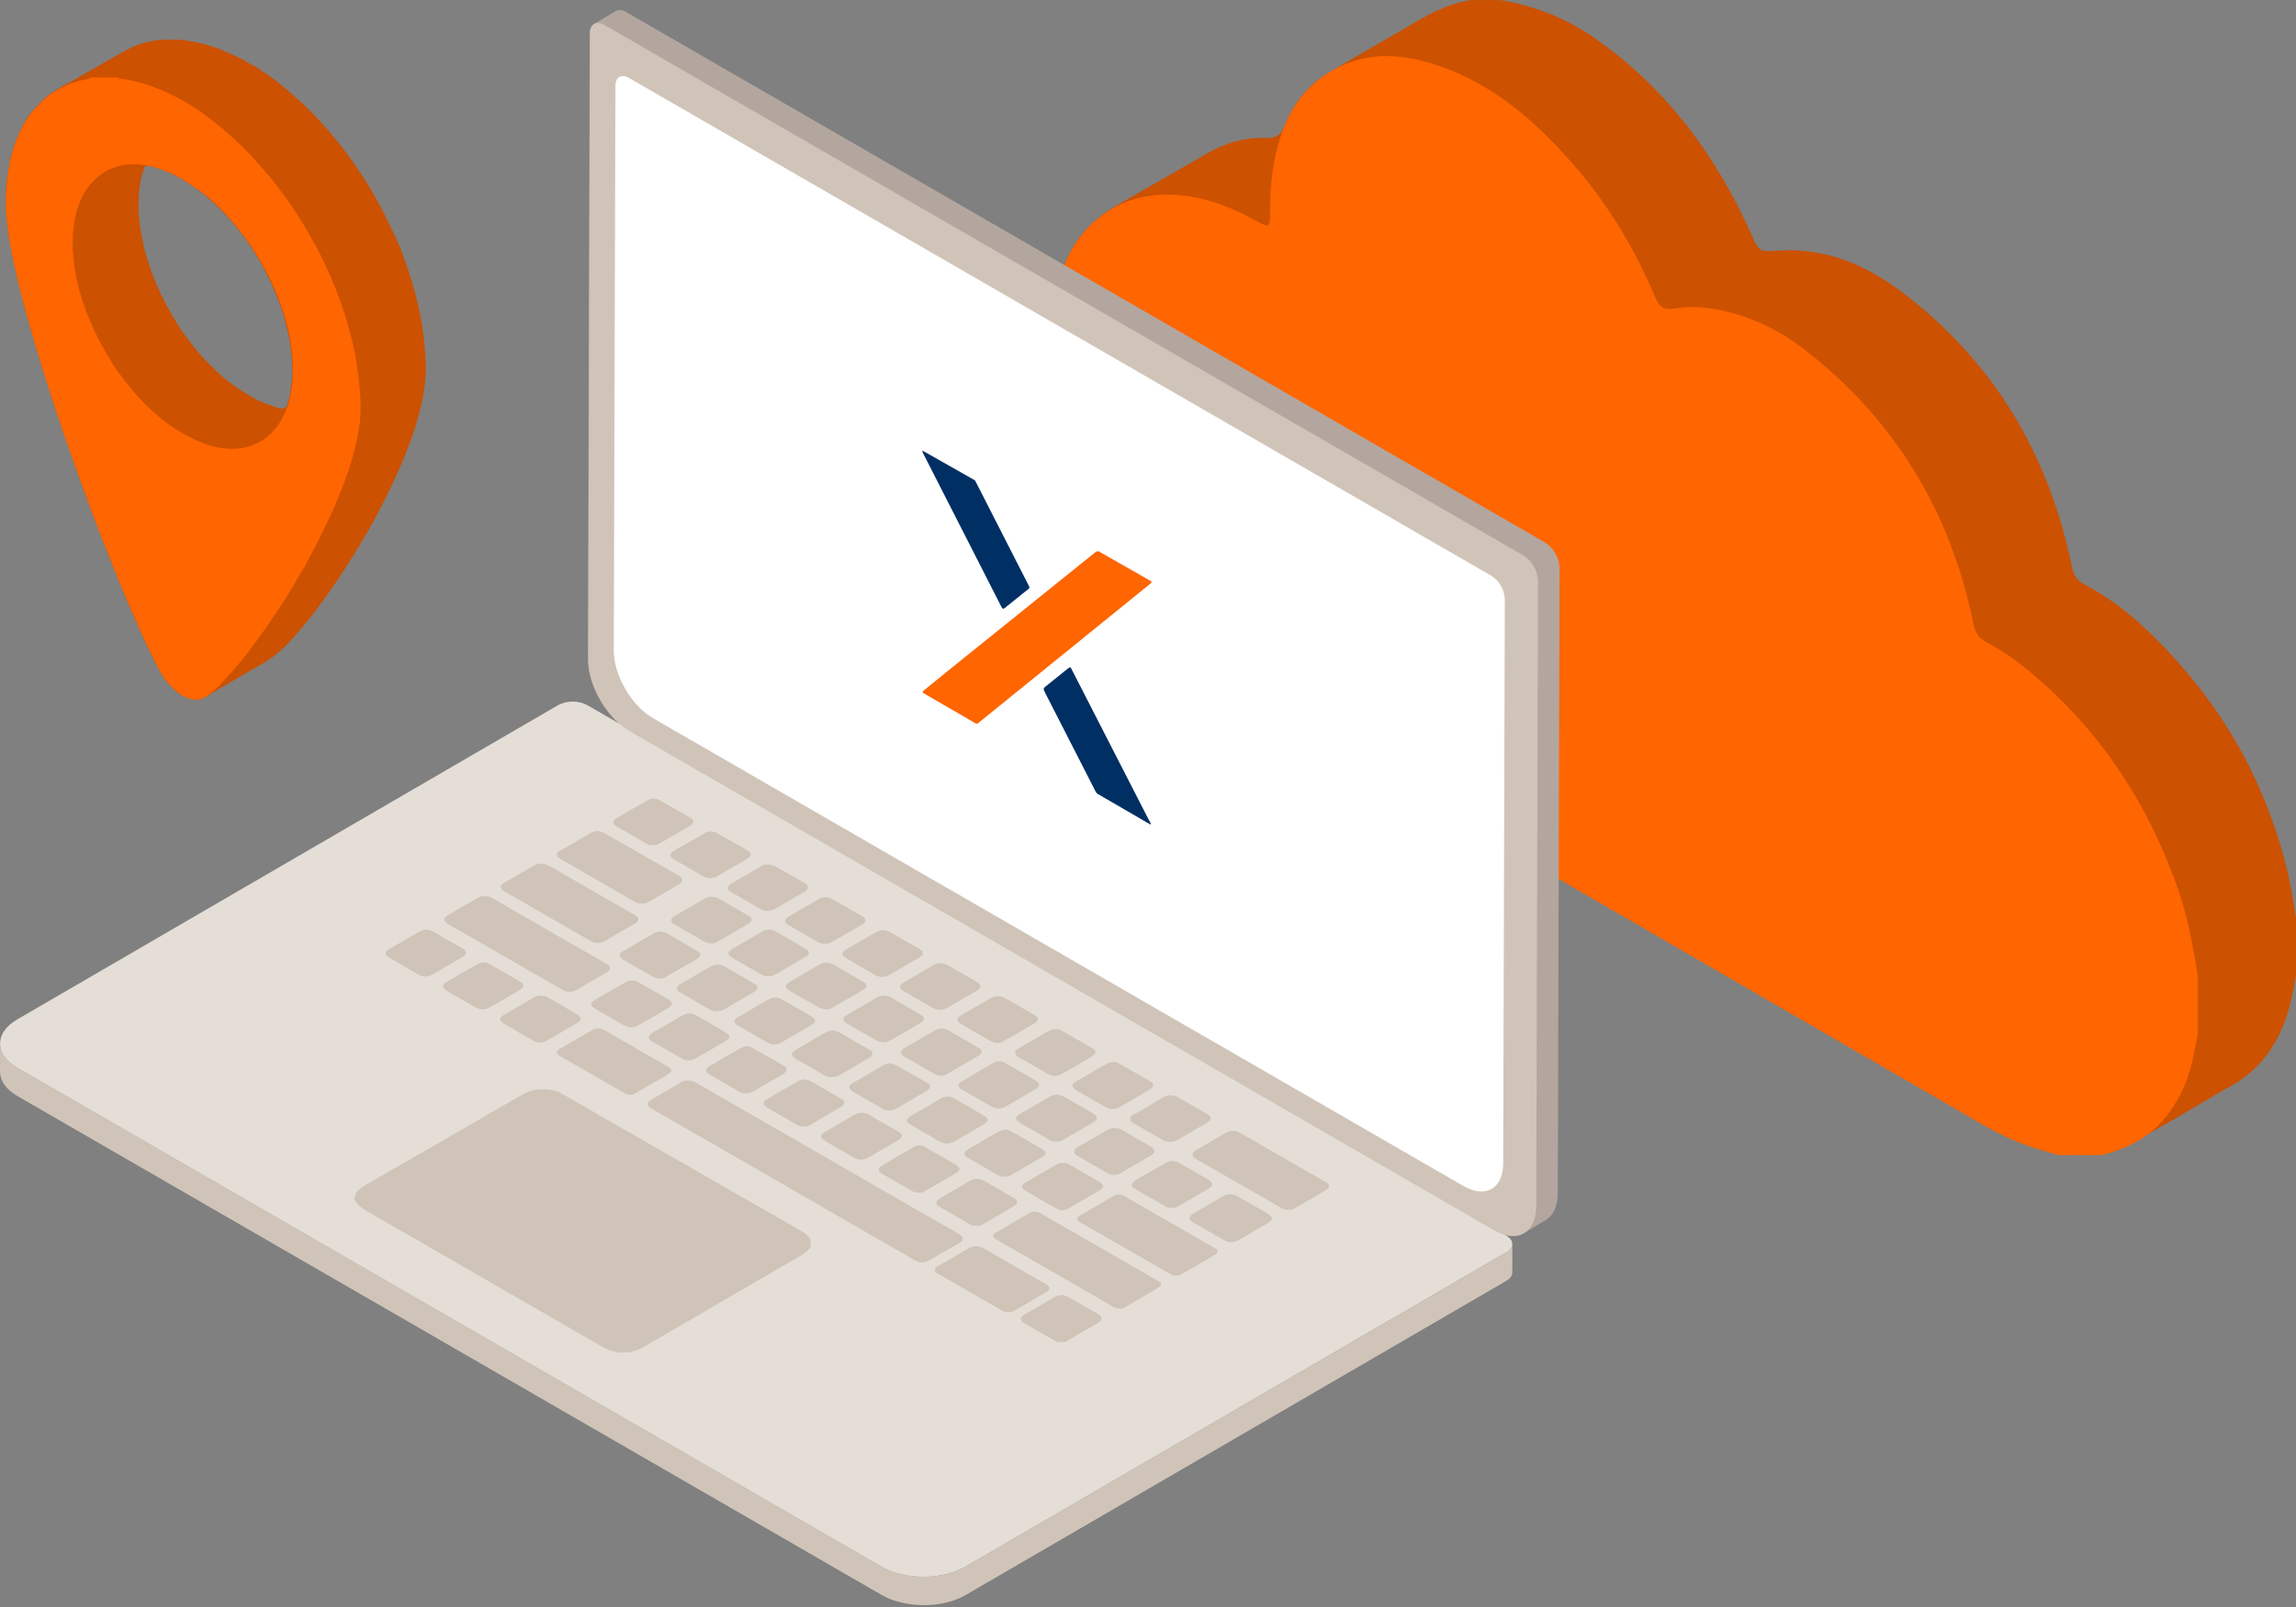
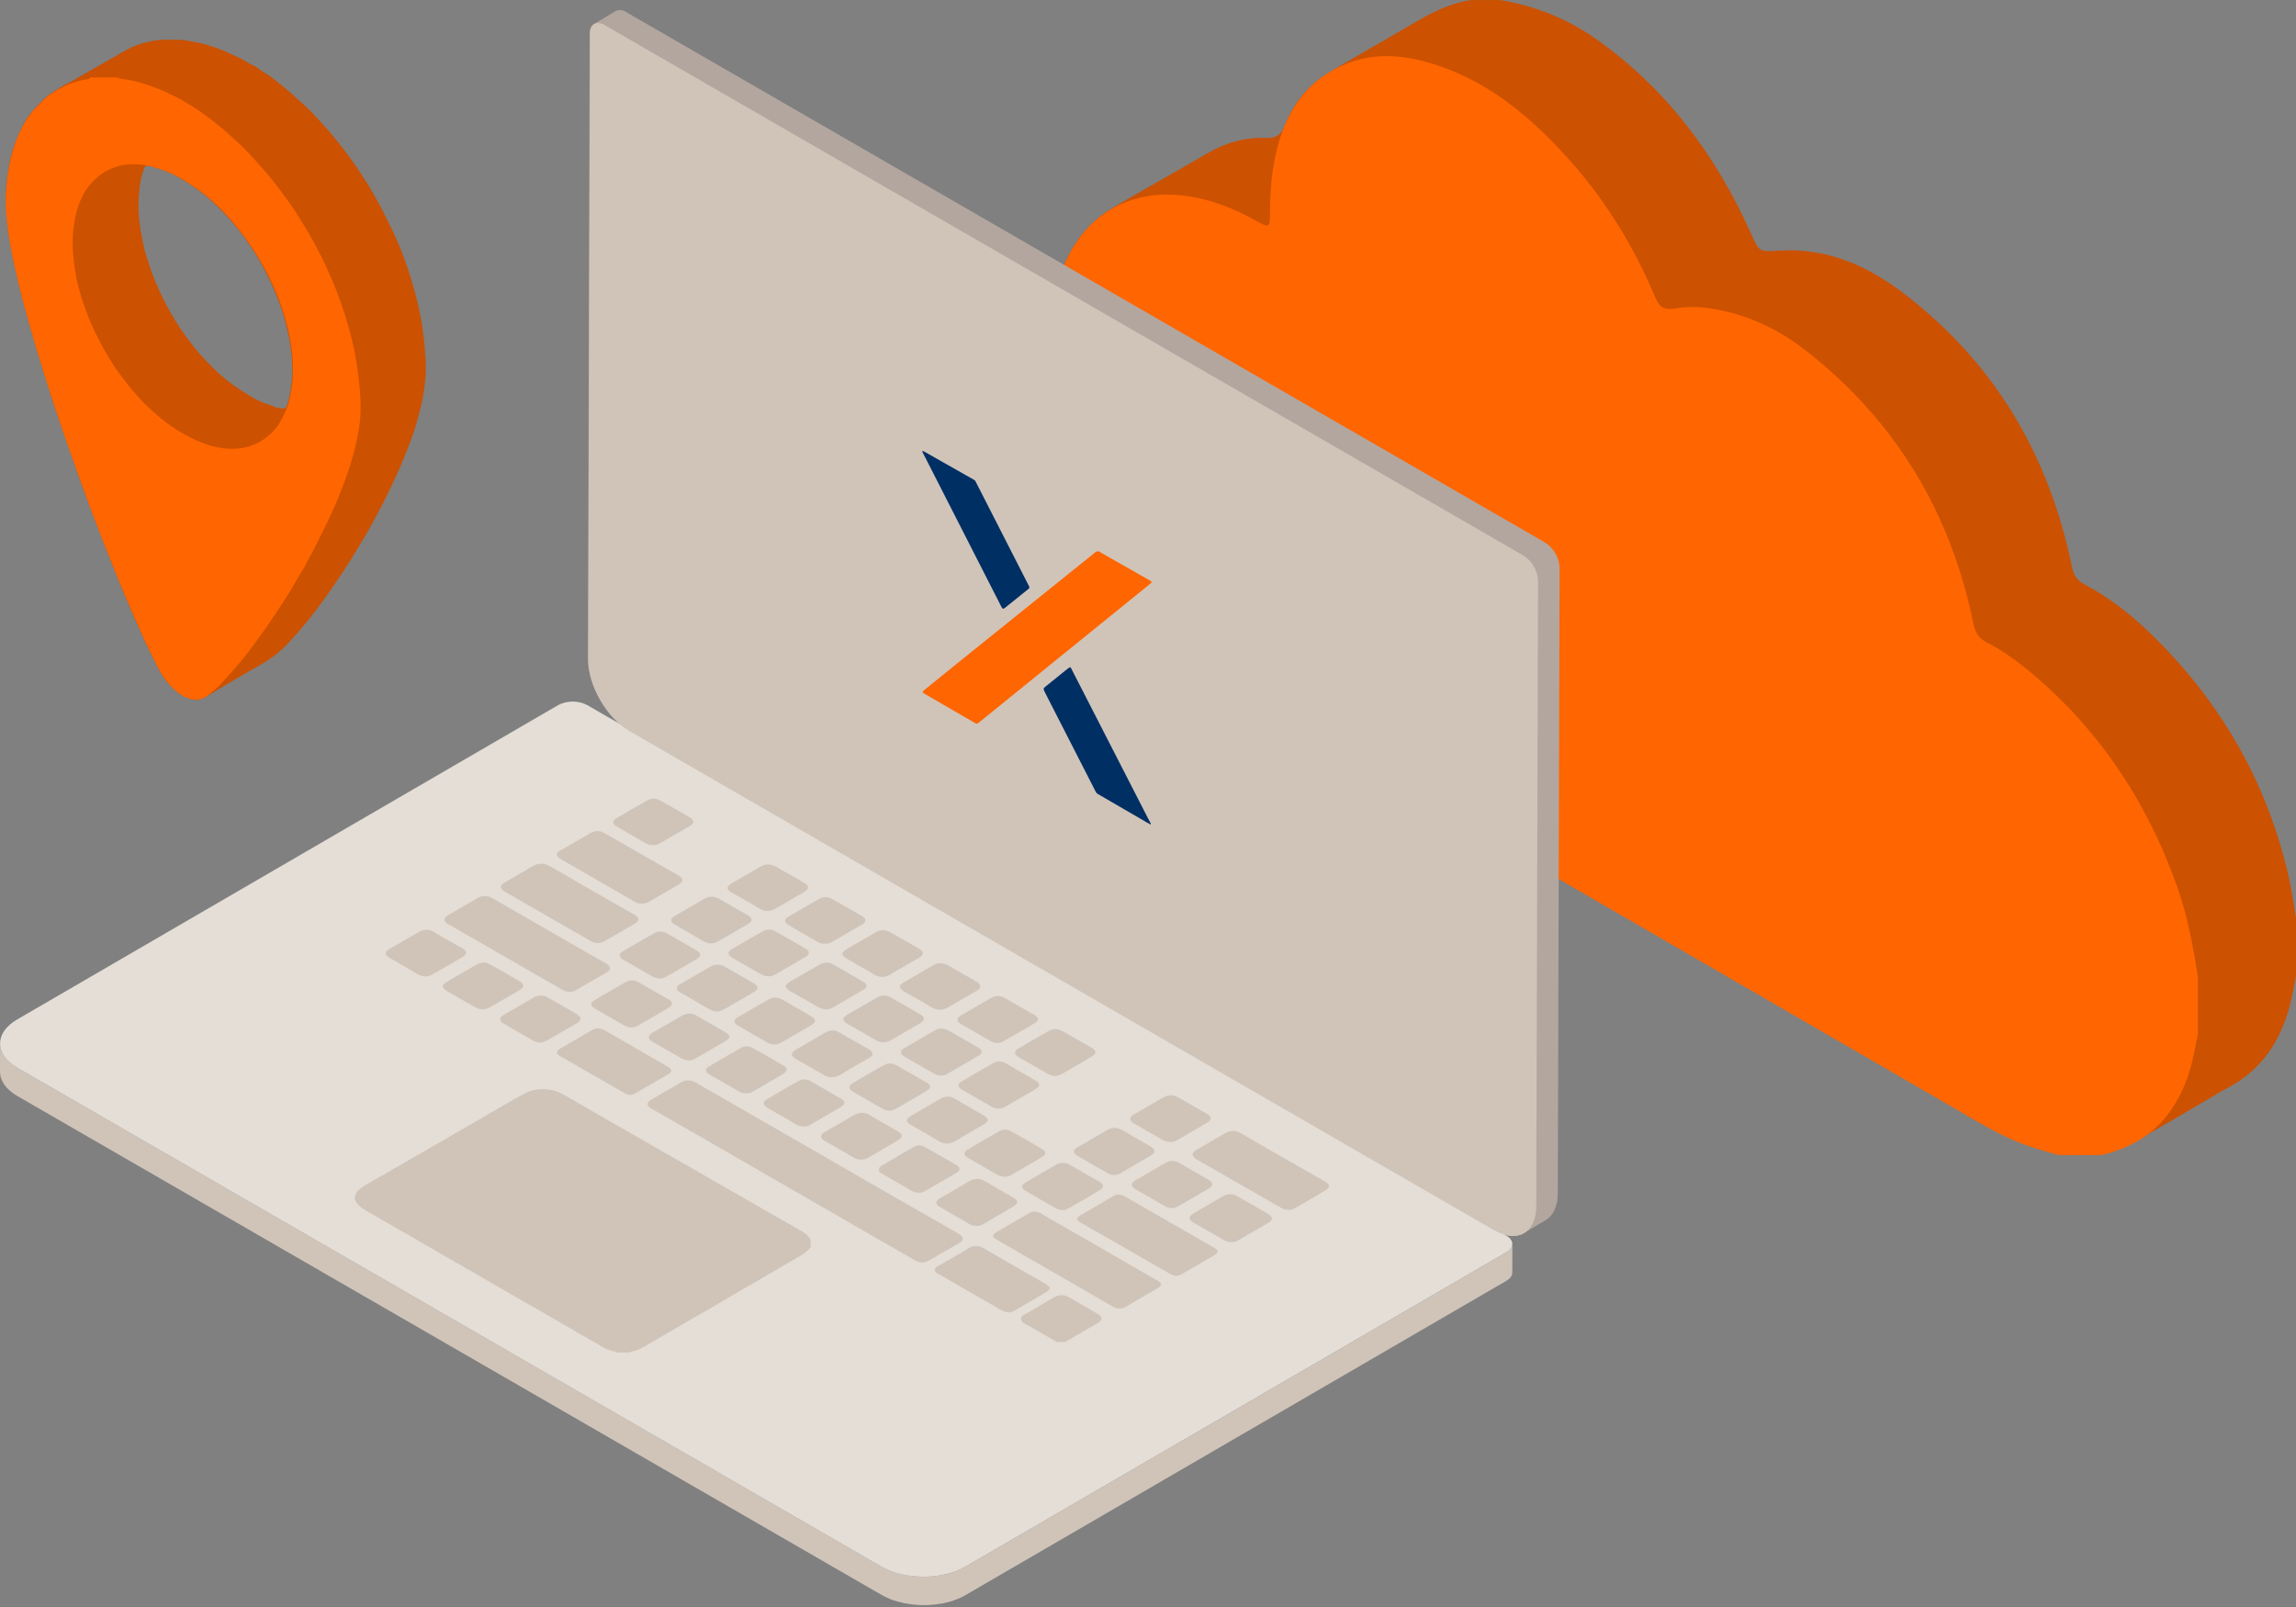
<svg xmlns="http://www.w3.org/2000/svg" width="380" height="266" viewBox="0 0 380 266" fill="none">
  <rect x="0" y="0" width="380" height="266" fill="#808080" stroke="none" />
  <g clip-path="url(#clip0_30_38)">
    <path d="M380 151.983V161.503C379.821 162.434 379.642 163.366 379.463 164.304C378.13 171.181 374.986 176.797 368.538 180.157C367.27 180.816 366.067 181.59 364.835 182.306C360.945 184.556 357.112 186.912 353.144 189.019C346.718 192.443 340.228 191.368 333.838 188.839C329.146 186.984 324.969 184.154 320.621 181.64C302.862 171.382 285.111 161.116 267.367 150.837C250.217 140.908 233.06 130.979 215.932 121.007C211.419 118.378 206.713 116.036 202.601 112.748C191.992 104.266 184.405 93.514 179.19 81.078C175.171 71.486 173.001 61.521 174.34 51.062C175.236 44.049 177.972 38.032 184.362 34.278C189.563 31.226 194.821 28.282 200.036 25.266C202.995 23.554 206.19 22.687 209.585 22.83C211.247 22.902 212.078 22.236 212.658 20.76C214.084 17.107 216.455 14.141 219.801 12.099C224.45 9.27 229.221 6.641 233.906 3.868C236.929 2.085 240.016 0.494 243.548 0.007H248.305C253.971 0.96 259.215 3.016 263.914 6.297C275.734 14.542 283.986 25.667 289.825 38.705C291.128 41.613 291.093 41.706 294.223 41.492C301.996 40.947 308.722 43.777 314.704 48.283C329.969 59.794 339.103 75.218 342.928 93.857C343.193 95.154 343.731 96.085 344.92 96.701C349.376 99.015 353.223 102.167 356.754 105.677C367.779 116.638 375.2 129.654 378.725 144.826C379.276 147.19 379.584 149.604 380.007 151.997L380 151.983Z" fill="#CC5100" />
    <path d="M363.767 161.675V171.196C363.574 172.127 363.366 173.051 363.194 173.982C362.449 178.044 360.988 181.798 358.352 185.021C355.629 188.345 351.983 190.136 347.907 191.189H340.607C338.645 190.58 336.639 190.072 334.719 189.341C330.75 187.829 327.154 185.58 323.494 183.46C303.192 171.69 282.883 159.942 262.581 148.172C246.163 138.659 229.765 129.124 213.339 119.625C207.981 116.523 202.687 113.357 198.188 109.008C186.991 98.191 179.434 85.261 175.63 70.175C173.774 62.825 173.28 55.382 174.921 47.874C177.098 37.917 184.506 31.77 194.119 32.229C199.126 32.465 203.718 34.206 208.059 36.635C210.015 37.731 210.201 37.63 210.194 35.331C210.18 31.67 210.466 28.046 211.383 24.492C213.045 18.11 216.484 13.117 222.781 10.573C228.017 8.46 233.275 9.191 238.44 10.996C247.251 14.084 254.021 20.008 260.074 26.849C265.977 33.519 270.533 41.055 273.972 49.257C274.645 50.869 275.497 51.356 277.238 51.055C279.316 50.697 281.45 50.768 283.556 51.119C289.266 52.079 294.374 54.501 298.879 58.025C313.73 69.63 322.856 84.817 326.617 103.242C326.903 104.66 327.469 105.634 328.773 106.308C330.98 107.454 333.05 108.836 334.991 110.398C346.976 120.04 355.192 132.304 360.322 146.725C362.048 151.574 362.972 156.618 363.76 161.682L363.767 161.675Z" fill="#FF6500" />
    <path d="M255.755 89.824L103.607 1.984C102.941 1.597 102.332 1.569 101.902 1.827C101.888 1.827 101.881 1.841 101.866 1.848C101.852 1.848 101.845 1.863 101.83 1.87C101.816 1.87 101.809 1.884 101.795 1.891C101.78 1.891 101.773 1.905 101.759 1.913C101.745 1.913 101.737 1.927 101.723 1.934C101.709 1.934 101.702 1.948 101.687 1.956C101.673 1.956 101.666 1.97 101.651 1.977C101.637 1.977 101.63 1.991 101.616 1.999C101.601 1.999 101.594 2.013 101.58 2.02C101.565 2.02 101.558 2.034 101.544 2.042C101.53 2.042 101.522 2.056 101.508 2.063C101.494 2.063 101.487 2.077 101.472 2.085C101.458 2.085 101.451 2.099 101.436 2.106C101.422 2.106 101.415 2.12 101.401 2.128C101.386 2.128 101.379 2.142 101.365 2.149C101.351 2.149 101.343 2.163 101.329 2.171C101.315 2.171 101.308 2.185 101.293 2.192C101.279 2.192 101.272 2.206 101.257 2.214C101.243 2.214 101.236 2.228 101.222 2.235C101.207 2.235 101.2 2.249 101.186 2.257C101.171 2.257 101.164 2.271 101.15 2.278C101.136 2.278 101.128 2.292 101.114 2.3C101.1 2.3 101.093 2.314 101.078 2.321C101.064 2.321 101.057 2.335 101.042 2.342C101.028 2.342 101.021 2.357 101.007 2.364C100.992 2.364 100.985 2.378 100.971 2.385C100.957 2.385 100.949 2.4 100.935 2.407C100.921 2.407 100.914 2.421 100.899 2.428C100.885 2.428 100.878 2.443 100.863 2.45C100.849 2.45 100.842 2.464 100.828 2.471C100.813 2.471 100.806 2.486 100.792 2.493C100.777 2.493 100.77 2.507 100.756 2.514C100.742 2.514 100.734 2.529 100.72 2.536C100.706 2.536 100.699 2.55 100.684 2.557C100.67 2.557 100.663 2.572 100.648 2.579C100.634 2.579 100.627 2.593 100.613 2.6C100.598 2.6 100.591 2.615 100.577 2.622C100.563 2.622 100.555 2.636 100.541 2.643C100.527 2.643 100.52 2.658 100.505 2.665C100.491 2.665 100.484 2.679 100.469 2.686C100.455 2.686 100.448 2.701 100.434 2.708C100.419 2.708 100.412 2.722 100.398 2.729C100.383 2.729 100.376 2.744 100.362 2.751C100.348 2.751 100.34 2.765 100.326 2.772C100.312 2.772 100.305 2.787 100.29 2.794C100.276 2.794 100.269 2.808 100.254 2.815C100.24 2.815 100.233 2.83 100.219 2.837C100.204 2.837 100.197 2.851 100.183 2.858C100.169 2.858 100.161 2.873 100.147 2.88C100.133 2.88 100.126 2.894 100.111 2.901C100.097 2.901 100.09 2.916 100.075 2.923C100.061 2.923 100.054 2.937 100.04 2.944C100.025 2.944 100.018 2.959 100.004 2.966C99.989 2.966 99.982 2.98 99.968 2.987C99.954 2.987 99.947 3.002 99.932 3.009C99.918 3.009 99.911 3.023 99.896 3.03C99.882 3.03 99.875 3.045 99.861 3.052C99.846 3.052 99.839 3.066 99.825 3.073C99.81 3.073 99.803 3.087 99.789 3.095C99.775 3.095 99.767 3.109 99.753 3.116C99.739 3.116 99.731 3.13 99.717 3.138C99.703 3.138 99.696 3.152 99.681 3.159C99.667 3.159 99.66 3.173 99.646 3.181C99.631 3.181 99.624 3.195 99.61 3.202C99.595 3.202 99.588 3.216 99.574 3.224C99.56 3.224 99.552 3.238 99.538 3.245C99.524 3.245 99.517 3.259 99.502 3.267C99.488 3.267 99.481 3.281 99.466 3.288C99.452 3.288 99.445 3.302 99.431 3.31C99.416 3.31 99.409 3.324 99.395 3.331C99.38 3.331 99.373 3.345 99.359 3.353C99.345 3.353 99.338 3.367 99.323 3.374C99.309 3.374 99.302 3.388 99.287 3.396C99.273 3.396 99.266 3.41 99.252 3.417C99.237 3.417 99.23 3.431 99.216 3.439C99.201 3.439 99.194 3.453 99.18 3.46C99.166 3.46 99.159 3.474 99.144 3.481C99.13 3.481 99.123 3.496 99.108 3.503C99.094 3.503 99.087 3.517 99.073 3.524C99.058 3.524 99.051 3.539 99.037 3.546C99.022 3.546 99.015 3.56 99.001 3.567C98.987 3.567 98.979 3.582 98.965 3.589C98.951 3.589 98.944 3.603 98.929 3.61C98.915 3.61 98.908 3.625 98.893 3.632C98.879 3.632 98.872 3.646 98.858 3.653C98.843 3.653 98.836 3.668 98.822 3.675C98.807 3.675 98.8 3.689 98.786 3.696C98.772 3.696 98.764 3.711 98.75 3.718C98.736 3.718 98.729 3.732 98.714 3.739C98.7 3.739 98.693 3.754 98.678 3.761C98.664 3.761 98.657 3.775 98.643 3.782C98.628 3.782 98.621 3.797 98.607 3.804C98.593 3.804 98.585 3.818 98.571 3.825C98.557 3.825 98.55 3.84 98.535 3.847C98.521 3.847 98.514 3.861 98.499 3.868C98.485 3.868 98.478 3.883 98.464 3.89C98.449 3.89 98.442 3.904 98.428 3.911C98.413 3.911 98.406 3.926 98.392 3.933C98.378 3.933 98.371 3.947 98.356 3.954C98.342 3.954 98.335 3.969 98.32 3.976C97.876 4.219 97.604 4.749 97.597 5.516L97.303 109.087C97.289 113.5 100.398 118.873 104.23 121.086L247.237 203.654C249.171 204.771 250.919 204.872 252.18 204.141C252.194 204.141 252.201 204.127 252.216 204.119C252.23 204.119 252.237 204.105 252.252 204.098C252.266 204.098 252.273 204.084 252.287 204.076C252.302 204.076 252.309 204.062 252.323 204.055C252.338 204.055 252.345 204.041 252.359 204.033C252.373 204.026 252.381 204.019 252.395 204.012C252.409 204.012 252.416 203.998 252.431 203.99C252.445 203.99 252.452 203.976 252.467 203.969C252.481 203.969 252.488 203.955 252.502 203.947C252.517 203.947 252.524 203.933 252.538 203.926C252.552 203.926 252.56 203.912 252.574 203.905C252.588 203.905 252.595 203.89 252.61 203.883C252.624 203.883 252.631 203.869 252.646 203.862C252.66 203.862 252.667 203.847 252.681 203.84C252.696 203.833 252.703 203.826 252.717 203.819C252.732 203.819 252.739 203.804 252.753 203.797C252.767 203.797 252.775 203.783 252.789 203.776C252.803 203.776 252.81 203.761 252.825 203.754C252.839 203.754 252.846 203.74 252.861 203.733C252.875 203.733 252.882 203.718 252.896 203.711C252.911 203.711 252.918 203.697 252.932 203.69C252.946 203.69 252.954 203.675 252.968 203.668C252.982 203.668 252.989 203.654 253.004 203.647C253.018 203.647 253.025 203.632 253.04 203.625C253.054 203.625 253.061 203.611 253.075 203.604C253.09 203.604 253.097 203.589 253.111 203.582C253.126 203.582 253.133 203.568 253.147 203.561C253.161 203.561 253.169 203.546 253.183 203.539C253.197 203.539 253.204 203.525 253.219 203.518C253.233 203.518 253.24 203.503 253.255 203.496C253.269 203.496 253.276 203.482 253.29 203.475C253.305 203.475 253.312 203.46 253.326 203.453C253.34 203.453 253.348 203.439 253.362 203.432C253.376 203.432 253.383 203.417 253.398 203.41C253.412 203.41 253.419 203.396 253.434 203.389C253.448 203.389 253.455 203.374 253.469 203.367C253.484 203.367 253.491 203.353 253.505 203.346C253.52 203.346 253.527 203.331 253.541 203.324C253.555 203.324 253.563 203.31 253.577 203.303C253.591 203.303 253.598 203.288 253.613 203.281C253.627 203.281 253.634 203.267 253.649 203.26C253.663 203.26 253.67 203.245 253.684 203.238C253.699 203.238 253.706 203.224 253.72 203.217C253.734 203.217 253.742 203.202 253.756 203.195C253.77 203.195 253.777 203.181 253.792 203.174C253.806 203.174 253.813 203.159 253.828 203.152C253.842 203.152 253.849 203.138 253.863 203.131C253.878 203.131 253.885 203.117 253.899 203.109C253.914 203.109 253.921 203.095 253.935 203.088C253.949 203.088 253.957 203.074 253.971 203.066C253.985 203.066 253.992 203.052 254.007 203.045C254.021 203.045 254.028 203.031 254.043 203.023C254.057 203.023 254.064 203.009 254.078 203.002C254.093 203.002 254.1 202.988 254.114 202.98C254.128 202.98 254.136 202.966 254.15 202.959C254.164 202.959 254.171 202.945 254.186 202.937C254.2 202.937 254.207 202.923 254.222 202.916C254.236 202.916 254.243 202.902 254.257 202.894C254.272 202.894 254.279 202.88 254.293 202.873C254.308 202.873 254.315 202.859 254.329 202.851C254.343 202.851 254.351 202.837 254.365 202.83C254.379 202.83 254.386 202.816 254.401 202.808C254.415 202.801 254.422 202.794 254.437 202.787C254.451 202.787 254.458 202.773 254.472 202.765C254.487 202.765 254.494 202.751 254.508 202.744C254.522 202.744 254.53 202.73 254.544 202.722C254.558 202.722 254.565 202.708 254.58 202.701C254.594 202.701 254.601 202.687 254.616 202.68C254.63 202.68 254.637 202.665 254.651 202.658C254.666 202.658 254.673 202.644 254.687 202.637C254.702 202.637 254.709 202.622 254.723 202.615C254.737 202.615 254.745 202.601 254.759 202.594C254.773 202.594 254.78 202.579 254.795 202.572C254.809 202.572 254.816 202.558 254.831 202.551C254.845 202.543 254.852 202.536 254.866 202.529C254.881 202.529 254.888 202.515 254.902 202.508C254.916 202.508 254.924 202.493 254.938 202.486C254.952 202.486 254.959 202.472 254.974 202.465C254.988 202.465 254.995 202.45 255.01 202.443C255.024 202.443 255.031 202.429 255.045 202.422C255.06 202.414 255.067 202.407 255.081 202.4C255.096 202.4 255.103 202.386 255.117 202.379C255.131 202.379 255.139 202.364 255.153 202.357C255.167 202.357 255.174 202.343 255.189 202.336C255.203 202.336 255.21 202.321 255.225 202.314C255.239 202.314 255.246 202.3 255.26 202.293C255.275 202.293 255.282 202.278 255.296 202.271C255.31 202.271 255.318 202.257 255.332 202.25C255.346 202.243 255.353 202.235 255.368 202.228C255.382 202.228 255.389 202.214 255.404 202.207C255.418 202.207 255.425 202.192 255.439 202.185C255.454 202.185 255.461 202.171 255.475 202.164C255.49 202.164 255.497 202.149 255.511 202.142C255.525 202.142 255.533 202.128 255.547 202.121C255.561 202.121 255.568 202.106 255.583 202.099C255.597 202.099 255.604 202.085 255.618 202.078C255.633 202.078 255.64 202.063 255.654 202.056C255.669 202.056 255.676 202.042 255.69 202.035C255.704 202.035 255.712 202.02 255.726 202.013C255.74 202.013 255.747 201.999 255.762 201.992C257.03 201.275 257.818 199.728 257.825 197.515L258.119 93.943C258.033 92.267 257.144 90.741 255.74 89.824H255.755Z" fill="#B3A69F" />
    <path d="M250.239 206.268C250.239 206.268 250.239 206.29 250.224 206.304C250.181 206.412 250.131 206.519 250.067 206.62C250.052 206.641 250.045 206.655 250.031 206.677C249.952 206.784 249.866 206.885 249.766 206.971C249.694 207.035 249.608 207.092 249.529 207.142C249.458 207.193 249.401 207.243 249.322 207.293L159.77 259.329C159.469 259.501 159.161 259.659 158.846 259.795C158.752 259.838 158.659 259.874 158.566 259.917C158.315 260.024 158.058 260.117 157.8 260.21C157.707 260.246 157.613 260.275 157.513 260.311C157.348 260.361 157.176 260.411 157.012 260.454C156.883 260.49 156.754 260.526 156.625 260.561C156.446 260.604 156.267 260.64 156.08 260.676C155.959 260.697 155.837 260.726 155.708 260.748C155.343 260.812 154.97 260.862 154.598 260.905C154.483 260.92 154.361 260.927 154.246 260.934C154.024 260.955 153.81 260.97 153.587 260.977C153.444 260.977 153.308 260.984 153.165 260.991C152.986 260.991 152.807 260.991 152.628 260.991C152.477 260.991 152.327 260.991 152.183 260.977C152.019 260.977 151.854 260.963 151.689 260.948C151.539 260.941 151.388 260.927 151.238 260.912C151.073 260.898 150.908 260.877 150.751 260.855C150.607 260.834 150.457 260.812 150.314 260.791C150.142 260.762 149.97 260.733 149.798 260.697C149.662 260.669 149.526 260.647 149.39 260.619C149.182 260.576 148.981 260.526 148.781 260.468C148.666 260.44 148.551 260.411 148.444 260.375C148.086 260.268 147.735 260.153 147.391 260.024C147.341 260.003 147.298 259.981 147.255 259.967C146.796 259.788 146.352 259.573 145.93 259.329L2.908 176.762C0.981 175.644 0.014 174.183 0.014 172.721L0 177.392C0 178.853 0.96 180.322 2.894 181.432L145.908 264C146.338 264.243 146.782 264.458 147.233 264.637C147.262 264.652 147.291 264.666 147.319 264.68C147.334 264.68 147.355 264.695 147.369 264.702C147.706 264.838 148.057 264.953 148.422 265.053C148.451 265.06 148.48 265.074 148.508 265.082C148.587 265.103 148.673 265.125 148.759 265.146C148.96 265.196 149.16 265.254 149.368 265.297C149.425 265.311 149.476 265.325 149.533 265.339C149.612 265.354 149.698 265.368 149.776 265.382C149.948 265.418 150.12 265.447 150.292 265.476C150.364 265.49 150.428 265.504 150.5 265.511C150.572 265.519 150.658 265.526 150.729 265.54C150.894 265.562 151.052 265.576 151.216 265.597C151.295 265.597 151.374 265.619 151.446 265.626C151.517 265.633 151.596 265.626 151.668 265.64C151.832 265.655 151.997 265.662 152.162 265.669C152.248 265.669 152.327 265.683 152.413 265.683H153.416C153.466 265.683 153.523 265.676 153.573 265.676C153.795 265.669 154.01 265.655 154.232 265.633C154.325 265.633 154.411 265.626 154.504 265.619C154.533 265.619 154.562 265.612 154.59 265.605C154.963 265.562 155.335 265.511 155.708 265.447C155.722 265.447 155.744 265.447 155.758 265.447C155.865 265.425 155.966 265.404 156.073 265.382C156.259 265.347 156.439 265.311 156.618 265.268C156.747 265.239 156.876 265.196 156.997 265.168C157.169 265.125 157.341 265.074 157.506 265.024C157.542 265.01 157.578 265.003 157.613 264.996C157.671 264.974 157.728 264.953 157.785 264.931C158.05 264.838 158.308 264.745 158.559 264.637C158.652 264.594 158.752 264.559 158.838 264.516C159.154 264.372 159.462 264.222 159.762 264.05L249.315 212.007L249.358 211.985C249.422 211.949 249.465 211.906 249.522 211.863C249.608 211.806 249.687 211.749 249.759 211.684C249.759 211.684 249.773 211.67 249.78 211.67C249.859 211.598 249.923 211.527 249.988 211.448C250.002 211.433 250.009 211.412 250.024 211.398C250.038 211.383 250.045 211.362 250.06 211.34C250.081 211.312 250.103 211.276 250.124 211.247C250.16 211.183 250.188 211.125 250.21 211.054C250.21 211.047 250.21 211.032 250.217 211.025C250.224 211.018 250.217 211.004 250.231 210.989C250.246 210.946 250.26 210.91 250.267 210.868C250.282 210.803 250.289 210.739 250.289 210.674V210.645L250.303 205.975C250.303 206.089 250.282 206.211 250.246 206.319" fill="#D0C4B9" />
    <path d="M92.41 116.695L2.858 168.738C-0.96 170.959 -0.931 174.548 2.901 176.762L145.915 259.329C149.748 261.543 155.951 261.543 159.762 259.329L249.315 207.286C250.625 206.526 250.618 205.294 249.3 204.535L97.16 116.695C95.67 115.936 93.9 115.936 92.41 116.695Z" fill="#E4DED7" />
    <path d="M252.173 91.973C253.577 92.883 254.458 94.416 254.551 96.093L254.257 199.664C254.243 204.076 251.127 205.853 247.287 203.639L104.28 121.072C100.448 118.858 97.339 113.486 97.353 109.073L97.647 5.502C97.647 3.99 98.721 3.381 100.04 4.141L252.18 91.981L252.173 91.973Z" fill="#D0C4B9" />
-     <path d="M246.829 95.297C248.147 96.15 248.978 97.59 249.057 99.158L248.784 192.608C248.77 196.748 245.847 198.417 242.244 196.333L108.084 118.88C104.488 116.802 101.573 111.766 101.587 107.626L101.859 14.177C101.859 12.758 102.869 12.185 104.101 12.902L246.822 95.304L246.829 95.297Z" fill="white" />
    <path d="M152.928 114.782C152.649 114.646 152.656 114.532 152.864 114.309C153.072 114.087 181.131 91.536 181.131 91.536C181.382 91.307 181.518 91.257 181.748 91.264C181.876 91.264 182.013 91.25 182.091 91.4C182.099 91.415 182.12 91.422 182.142 91.436L190.337 96.1C190.337 96.1 190.387 96.128 190.415 96.15C190.659 96.329 190.652 96.386 190.43 96.58L161.983 119.625C161.833 119.775 161.646 119.811 161.467 119.747C161.353 119.704 161.252 119.596 161.131 119.539L152.928 114.789V114.782Z" fill="#FF6500" />
    <path d="M152.656 74.802C152.656 74.802 152.606 74.731 152.642 74.695C152.671 74.659 152.714 74.659 152.756 74.666C152.857 74.68 152.936 74.752 153.029 74.788L161.231 79.437C161.338 79.48 161.403 79.566 161.453 79.674L170.293 96.995C170.336 97.074 170.372 97.16 170.372 97.253C170.372 97.346 170.314 97.403 170.257 97.454L166.31 100.627C166.045 100.835 165.923 100.799 165.766 100.505L152.663 74.802H152.656Z" fill="#002F64" />
    <path d="M181.676 131.416C181.525 131.33 181.418 131.187 181.339 131.036L173.151 115.019C173.022 114.768 172.901 114.51 172.779 114.259C172.678 114.052 172.757 113.901 172.893 113.758C172.994 113.658 173.123 113.586 173.223 113.493L176.597 110.771C176.726 110.678 176.855 110.584 176.991 110.491C177.027 110.47 177.055 110.441 177.106 110.448C177.17 110.463 177.213 110.498 177.249 110.563L190.036 135.521C190.15 135.729 190.258 135.936 190.373 136.144C190.373 136.158 190.387 136.173 190.394 136.187C190.437 136.273 190.494 136.395 190.444 136.452C190.387 136.517 190.301 136.409 190.236 136.366C190 136.223 189.728 136.13 189.513 135.965L181.683 131.416H181.676Z" fill="#002F64" />
    <path d="M174.971 222.15C173.273 221.183 171.575 220.23 169.892 219.249C169.505 219.027 168.953 218.855 168.982 218.289C169.011 217.773 169.519 217.623 169.899 217.401C171.382 216.527 172.879 215.681 174.348 214.793C175.214 214.27 176.053 214.227 176.934 214.736C178.488 215.638 180.057 216.534 181.611 217.451C182.557 218.01 182.536 218.511 181.59 219.056C179.806 220.087 178.03 221.119 176.246 222.15H174.971Z" fill="#D0C4B9" />
    <path d="M113.736 178.839C114.897 178.832 115.635 179.484 116.43 179.935C121.373 182.758 126.301 185.609 131.23 188.445C137.025 191.784 142.821 195.129 148.616 198.467C151.875 200.344 155.142 202.207 158.401 204.069C158.588 204.177 158.774 204.284 158.946 204.406C159.49 204.793 159.483 205.33 158.903 205.674C157.176 206.684 155.443 207.68 153.709 208.668C152.936 209.112 152.155 209.034 151.403 208.604C148.308 206.827 145.213 205.051 142.126 203.267C138.315 201.075 134.511 198.876 130.7 196.676C125.456 193.653 120.212 190.623 114.969 187.607C112.633 186.261 110.291 184.928 107.948 183.581C107.877 183.538 107.798 183.503 107.726 183.46C106.995 182.987 106.981 182.521 107.726 182.07C108.894 181.368 110.076 180.702 111.251 180.014C111.731 179.735 112.211 179.462 112.683 179.183C113.056 178.961 113.45 178.81 113.736 178.832V178.839Z" fill="#D0C4B9" />
    <path d="M171.059 200.538C172.041 200.538 172.657 201.096 173.323 201.476C177.457 203.826 181.576 206.218 185.695 208.59C187.679 209.736 189.67 210.875 191.655 212.028C192.35 212.429 192.328 212.809 191.626 213.217C189.914 214.206 188.195 215.18 186.511 216.212C185.695 216.713 184.985 216.749 184.14 216.262C180.329 214.034 176.489 211.842 172.664 209.635C170.085 208.153 167.506 206.67 164.935 205.187C164.154 204.736 164.161 204.399 164.949 203.933C166.768 202.873 168.588 201.82 170.408 200.76C170.651 200.616 170.909 200.523 171.059 200.538Z" fill="#D0C4B9" />
    <path d="M80.254 148.351C80.712 148.294 81.121 148.458 81.514 148.68C85.856 151.18 90.197 153.688 94.538 156.188C96.379 157.248 98.227 158.294 100.068 159.347C100.219 159.433 100.362 159.512 100.505 159.612C101.128 160.056 101.107 160.55 100.434 160.944C99.022 161.768 97.597 162.578 96.178 163.394C95.978 163.509 95.77 163.624 95.577 163.753C94.746 164.283 93.907 164.319 93.048 163.824C91.228 162.778 89.402 161.725 87.582 160.679C84.638 158.982 81.694 157.284 78.749 155.593C77.224 154.712 75.683 153.853 74.157 152.964C73.334 152.484 73.341 151.947 74.179 151.46C75.812 150.507 77.453 149.569 79.093 148.616C79.451 148.408 79.831 148.301 80.261 148.344L80.254 148.351Z" fill="#D0C4B9" />
    <path d="M185.136 197.73C185.945 197.751 186.554 198.267 187.206 198.639C190.838 200.71 194.456 202.801 198.081 204.886C199.04 205.438 200 205.975 200.953 206.526C201.698 206.956 201.712 207.329 200.982 207.759C199.184 208.812 197.379 209.85 195.588 210.903C194.914 211.297 194.312 211.254 193.625 210.853C188.689 207.995 183.725 205.165 178.775 202.329C178.137 201.963 178.101 201.584 178.732 201.211C180.616 200.093 182.507 199.005 184.398 197.901C184.627 197.772 184.871 197.722 185.136 197.73Z" fill="#D0C4B9" />
    <path d="M98.972 156.08C98.521 156.095 98.134 155.98 97.776 155.78C93.012 153.043 88.248 150.299 83.484 147.556C82.689 147.097 82.697 146.56 83.484 146.094C85.025 145.199 86.579 144.318 88.112 143.401C89.151 142.778 90.089 142.828 91.15 143.451C95.469 145.98 99.832 148.451 104.173 150.944C104.488 151.123 104.796 151.302 105.111 151.481C105.842 151.911 105.849 152.42 105.104 152.864C104.374 153.301 103.636 153.716 102.898 154.139C102.017 154.648 101.136 155.171 100.254 155.672C99.846 155.901 99.431 156.123 98.972 156.073V156.08Z" fill="#D0C4B9" />
    <path d="M213.224 200.237C212.78 200.294 212.386 200.136 212.014 199.922C207.35 197.25 202.687 194.578 198.03 191.898C197.135 191.383 197.156 190.831 198.045 190.315C199.571 189.434 201.104 188.553 202.622 187.657C203.539 187.113 204.399 187.013 205.373 187.586C208.761 189.57 212.186 191.504 215.596 193.46C216.849 194.176 218.103 194.893 219.356 195.609C220.137 196.053 220.166 196.569 219.392 197.027C217.694 198.038 215.982 199.026 214.27 200.015C213.955 200.194 213.597 200.273 213.224 200.237Z" fill="#D0C4B9" />
    <path d="M106.25 149.576C105.856 149.59 105.491 149.519 105.147 149.318C101.336 147.126 97.532 144.927 93.721 142.735C93.356 142.52 92.976 142.326 92.618 142.097C92.031 141.71 92.016 141.194 92.611 140.851C94.337 139.841 96.064 138.845 97.805 137.856C98.528 137.448 99.273 137.469 99.99 137.878C102.167 139.117 104.345 140.363 106.516 141.603C108.435 142.699 110.341 143.802 112.261 144.898C113.156 145.407 113.185 145.894 112.304 146.417C110.642 147.398 108.958 148.365 107.282 149.325C106.96 149.511 106.609 149.583 106.243 149.562L106.25 149.576Z" fill="#D0C4B9" />
    <path d="M167.055 217.229C165.995 217.222 165.35 216.627 164.648 216.233C161.618 214.521 158.609 212.78 155.6 211.032C155.249 210.832 154.719 210.717 154.726 210.208C154.734 209.714 155.249 209.578 155.6 209.37C157.119 208.475 158.674 207.637 160.164 206.698C161.152 206.075 161.983 206.118 162.986 206.713C166.174 208.611 169.412 210.438 172.635 212.272C174.068 213.088 174.097 213.325 172.7 214.156C171.095 215.108 169.469 216.032 167.857 216.971C167.556 217.15 167.241 217.25 167.055 217.229Z" fill="#D0C4B9" />
    <path d="M104.395 181.21C103.965 181.21 103.664 181.117 103.385 180.952C99.832 178.911 96.279 176.876 92.733 174.835C91.966 174.398 91.966 174.011 92.733 173.56C94.474 172.535 96.229 171.539 97.962 170.522C98.65 170.121 99.302 170.092 100.004 170.501C103.492 172.521 106.995 174.512 110.484 176.54C111.329 177.034 111.315 177.406 110.484 177.886C108.758 178.889 107.024 179.878 105.298 180.881C104.982 181.06 104.66 181.225 104.388 181.217L104.395 181.21Z" fill="#D0C4B9" />
    <path d="M203.79 205.602C203.382 205.624 203.016 205.531 202.68 205.337C200.967 204.356 199.255 203.374 197.543 202.386C196.669 201.877 196.662 201.354 197.522 200.853C199.134 199.907 200.753 198.976 202.372 198.03C203.203 197.543 204.005 197.558 204.843 198.038C206.455 198.976 208.088 199.893 209.707 200.817C209.8 200.867 209.886 200.932 209.972 200.989C210.688 201.469 210.696 201.949 209.951 202.386C208.324 203.346 206.684 204.284 205.044 205.237C204.65 205.466 204.248 205.638 203.79 205.602Z" fill="#D0C4B9" />
    <path d="M161.618 202.916C160.744 202.973 160.135 202.407 159.462 202.035C158.143 201.304 156.847 200.538 155.55 199.778C154.769 199.32 154.755 198.833 155.536 198.367C157.141 197.414 158.767 196.49 160.379 195.537C161.295 194.993 162.169 195.022 163.079 195.559C164.648 196.49 166.238 197.393 167.814 198.31C168.516 198.718 168.524 199.22 167.814 199.642C166.117 200.645 164.404 201.641 162.707 202.644C162.37 202.844 162.005 202.945 161.625 202.923L161.618 202.916Z" fill="#D0C4B9" />
    <path d="M193.883 199.972C193.202 199.965 192.608 199.535 191.984 199.177C190.623 198.396 189.248 197.629 187.901 196.834C187.092 196.354 187.099 195.845 187.901 195.38C189.556 194.42 191.211 193.467 192.858 192.507C193.668 192.034 194.456 192.077 195.265 192.55C196.82 193.46 198.389 194.348 199.965 195.237C200.839 195.731 200.867 196.254 200.008 196.762C198.324 197.758 196.633 198.732 194.943 199.714C194.642 199.886 194.312 199.965 193.883 199.972Z" fill="#D0C4B9" />
    <path d="M175.938 192.507C176.318 192.479 176.669 192.579 176.984 192.758C178.674 193.732 180.372 194.699 182.063 195.681C182.693 196.046 182.715 196.583 182.084 196.963C180.315 198.023 178.545 199.076 176.74 200.072C176.146 200.402 175.451 200.373 174.835 200.036C173.094 199.062 171.36 198.073 169.641 197.056C169.003 196.684 169.018 196.154 169.663 195.774C171.396 194.742 173.151 193.747 174.899 192.736C175.221 192.55 175.565 192.471 175.931 192.5L175.938 192.507Z" fill="#D0C4B9" />
    <path d="M152.133 197.429C151.668 197.443 151.274 197.336 150.923 197.135C149.268 196.182 147.606 195.237 145.958 194.269C145.278 193.868 145.242 193.367 145.915 192.959C147.677 191.898 149.461 190.86 151.252 189.842C151.847 189.506 152.499 189.542 153.086 189.871C154.827 190.845 156.56 191.827 158.28 192.844C158.982 193.259 158.974 193.725 158.28 194.141C156.525 195.186 154.755 196.196 152.993 197.214C152.714 197.378 152.398 197.443 152.126 197.421L152.133 197.429Z" fill="#D0C4B9" />
    <path d="M166.36 194.785C165.809 194.785 165.379 194.642 164.963 194.398C163.373 193.467 161.768 192.55 160.171 191.633C159.454 191.218 159.411 190.724 160.121 190.301C161.869 189.255 163.631 188.238 165.407 187.235C165.995 186.905 166.661 186.877 167.241 187.199C169.039 188.195 170.823 189.219 172.6 190.265C173.13 190.573 173.13 191.118 172.6 191.433C170.794 192.507 168.975 193.553 167.155 194.606C166.89 194.764 166.582 194.757 166.367 194.785H166.36Z" fill="#D0C4B9" />
    <path d="M184.441 186.669C184.835 186.726 185.251 186.784 185.63 187.006C187.228 187.937 188.832 188.854 190.43 189.778C191.275 190.265 191.297 190.781 190.466 191.268C188.818 192.235 187.156 193.181 185.508 194.155C184.799 194.578 184.076 194.613 183.388 194.227C181.662 193.267 179.949 192.285 178.252 191.275C177.55 190.86 177.585 190.344 178.309 189.921C179.935 188.961 181.576 188.016 183.216 187.07C183.589 186.855 183.983 186.705 184.448 186.669H184.441Z" fill="#D0C4B9" />
    <path d="M142.484 191.941C141.911 191.999 141.445 191.683 140.965 191.411C139.511 190.58 138.057 189.742 136.603 188.904C135.643 188.345 135.65 187.872 136.603 187.321C138.114 186.454 139.633 185.594 141.123 184.692C142.104 184.09 143.014 184.004 144.038 184.634C145.557 185.566 147.133 186.404 148.673 187.299C149.447 187.751 149.447 188.266 148.673 188.725C147.026 189.699 145.371 190.652 143.716 191.605C143.344 191.82 142.957 191.984 142.491 191.941H142.484Z" fill="#D0C4B9" />
    <path d="M156.897 181.533C157.241 181.497 157.578 181.626 157.893 181.805C159.555 182.758 161.217 183.696 162.857 184.67C163.695 185.165 163.674 185.609 162.836 186.103C161.26 187.027 159.669 187.937 158.1 188.868C157.148 189.434 156.259 189.434 155.292 188.839C153.809 187.923 152.276 187.099 150.772 186.225C149.87 185.702 149.855 185.243 150.743 184.72C152.413 183.739 154.082 182.772 155.758 181.798C156.095 181.597 156.467 181.518 156.897 181.533Z" fill="#D0C4B9" />
-     <path d="M174.792 188.99C173.968 188.997 173.366 188.474 172.707 188.109C171.41 187.392 170.135 186.626 168.853 185.881C167.972 185.365 167.972 184.871 168.853 184.362C170.465 183.424 172.091 182.493 173.703 181.554C174.534 181.067 175.343 181.081 176.174 181.568C177.729 182.478 179.29 183.381 180.852 184.283C181.776 184.821 181.776 185.272 180.852 185.824C179.226 186.784 177.593 187.729 175.959 188.682C175.601 188.89 175.214 188.99 174.806 188.997L174.792 188.99Z" fill="#D0C4B9" />
    <path d="M165.415 183.517C164.892 183.517 164.562 183.431 164.261 183.259C162.549 182.285 160.83 181.311 159.132 180.315C158.48 179.935 158.459 179.419 159.096 179.04C160.866 177.987 162.649 176.948 164.44 175.938C165.092 175.573 165.794 175.63 166.453 176.009C168.108 176.955 169.77 177.908 171.418 178.868C172.191 179.319 172.191 179.806 171.403 180.272C169.763 181.246 168.101 182.199 166.446 183.159C166.074 183.374 165.672 183.51 165.415 183.517Z" fill="#D0C4B9" />
    <path d="M147.212 183.861C146.818 183.811 146.46 183.753 146.137 183.574C144.483 182.621 142.828 181.676 141.18 180.709C140.363 180.229 140.356 179.749 141.18 179.255C142.856 178.259 144.547 177.277 146.252 176.318C146.897 175.952 147.592 175.909 148.265 176.289C149.984 177.263 151.703 178.223 153.401 179.219C154.125 179.641 154.118 180.114 153.38 180.551C151.653 181.59 149.898 182.593 148.157 183.603C147.857 183.775 147.513 183.803 147.212 183.854V183.861Z" fill="#D0C4B9" />
    <path d="M133.028 186.461C132.125 186.533 131.509 185.931 130.814 185.559C129.511 184.849 128.243 184.083 126.96 183.331C126.208 182.894 126.187 182.392 126.917 181.962C128.651 180.938 130.385 179.906 132.147 178.932C132.784 178.574 133.508 178.603 134.167 178.968C135.865 179.928 137.555 180.902 139.239 181.884C139.876 182.256 139.905 182.786 139.275 183.166C137.505 184.219 135.721 185.243 133.938 186.275C133.658 186.44 133.336 186.49 133.035 186.468L133.028 186.461Z" fill="#D0C4B9" />
    <path d="M155.672 178.03C155.278 178.03 154.92 177.908 154.583 177.714C152.964 176.783 151.345 175.852 149.726 174.921C148.917 174.455 148.902 173.939 149.705 173.466C151.367 172.485 153.05 171.525 154.719 170.558C155.464 170.128 156.224 170.143 156.962 170.558C158.659 171.525 160.35 172.499 162.033 173.481C162.599 173.81 162.621 174.348 162.055 174.684C160.264 175.744 158.459 176.783 156.653 177.822C156.36 177.994 156.016 178.044 155.665 178.03H155.672Z" fill="#D0C4B9" />
    <path d="M137.82 170.572C138.143 170.572 138.458 170.644 138.737 170.802C140.414 171.754 142.097 172.707 143.766 173.674C144.647 174.19 144.619 174.67 143.73 175.186C142.219 176.052 140.693 176.898 139.217 177.815C138.179 178.459 137.226 178.488 136.18 177.851C134.726 176.969 133.236 176.16 131.767 175.307C130.786 174.734 130.807 174.276 131.81 173.696C133.357 172.807 134.898 171.905 136.438 171.009C136.868 170.759 137.305 170.558 137.813 170.558L137.82 170.572Z" fill="#D0C4B9" />
    <path d="M193.782 189.019C192.715 189.054 192.027 188.417 191.254 188.001C190.115 187.392 188.997 186.733 187.887 186.074C187.536 185.867 187.063 185.709 187.084 185.179C187.106 184.699 187.536 184.548 187.88 184.348C189.37 183.488 190.867 182.643 192.335 181.748C193.238 181.203 194.105 181.117 195.029 181.662C196.619 182.593 198.238 183.481 199.836 184.412C200.581 184.849 200.573 185.372 199.836 185.802C198.159 186.798 196.462 187.772 194.778 188.754C194.441 188.947 194.069 189.033 193.775 189.011L193.782 189.019Z" fill="#D0C4B9" />
-     <path d="M184.147 183.574C183.553 183.574 183.087 183.324 182.621 183.058C181.182 182.242 179.749 181.411 178.316 180.587C178.209 180.523 178.101 180.451 177.994 180.379C177.342 179.935 177.342 179.477 178.022 179.068C179.283 178.316 180.551 177.585 181.819 176.848C182.256 176.59 182.7 176.332 183.144 176.088C183.825 175.709 184.534 175.666 185.215 176.045C186.898 176.984 188.582 177.936 190.251 178.911C191.039 179.369 191.032 179.914 190.229 180.386C188.567 181.368 186.884 182.321 185.215 183.295C184.871 183.495 184.498 183.538 184.155 183.574H184.147Z" fill="#D0C4B9" />
    <path d="M123.457 180.974C123.078 181.01 122.72 180.917 122.376 180.716C120.707 179.749 119.023 178.789 117.354 177.815C116.709 177.442 116.666 176.926 117.304 176.547C119.088 175.479 120.893 174.434 122.712 173.416C123.271 173.101 123.93 173.108 124.496 173.423C126.28 174.412 128.049 175.429 129.804 176.468C130.392 176.812 130.32 177.349 129.64 177.75C127.942 178.76 126.23 179.749 124.518 180.737C124.202 180.924 123.844 180.995 123.457 180.974Z" fill="#D0C4B9" />
    <path d="M104.495 170.078C103.851 170.078 103.313 169.741 102.783 169.44C101.415 168.667 100.061 167.879 98.7 167.091C98.514 166.983 98.328 166.883 98.163 166.754C97.754 166.439 97.719 166.066 98.127 165.751C98.492 165.465 98.908 165.243 99.309 165.006C100.684 164.204 102.067 163.416 103.449 162.621C104.187 162.198 104.918 162.155 105.684 162.592C107.296 163.531 108.93 164.433 110.549 165.372C111.437 165.887 111.43 166.374 110.549 166.883C109.001 167.771 107.468 168.674 105.921 169.569C105.477 169.827 105.033 170.071 104.495 170.078Z" fill="#D0C4B9" />
    <path d="M174.591 178.108C173.875 178.08 173.309 177.7 172.721 177.356C171.346 176.561 169.956 175.787 168.581 174.985C167.793 174.527 167.8 173.975 168.588 173.517C170.221 172.564 171.855 171.625 173.495 170.68C174.276 170.228 175.05 170.214 175.845 170.673C177.442 171.597 179.054 172.485 180.651 173.416C181.533 173.925 181.518 174.412 180.637 174.935C179.061 175.859 177.485 176.776 175.902 177.686C175.494 177.922 175.071 178.108 174.591 178.116V178.108Z" fill="#D0C4B9" />
    <path d="M128.329 165.099C128.651 165.164 129.009 165.2 129.332 165.386C130.986 166.339 132.648 167.291 134.303 168.244C135.077 168.695 135.091 169.204 134.317 169.663C132.67 170.637 131.008 171.582 129.353 172.542C128.565 173.001 127.784 173.015 126.996 172.564C125.341 171.604 123.679 170.665 122.032 169.698C121.387 169.319 121.373 168.81 122.018 168.43C123.773 167.392 125.549 166.382 127.319 165.372C127.619 165.2 127.949 165.121 128.329 165.106V165.099Z" fill="#D0C4B9" />
    <path d="M113.865 175.522C113.615 175.494 113.228 175.444 112.862 175.229C111.251 174.29 109.625 173.366 108.006 172.442C107.175 171.962 107.167 171.41 107.991 170.938C109.61 170.006 111.236 169.075 112.848 168.137C113.622 167.685 114.403 167.599 115.205 168.065C116.838 169.011 118.486 169.935 120.112 170.902C120.943 171.396 120.914 171.84 120.069 172.327C118.507 173.237 116.946 174.147 115.384 175.05C114.961 175.293 114.532 175.537 113.865 175.522Z" fill="#D0C4B9" />
    <path d="M146.309 164.813C147.047 164.748 147.57 165.185 148.136 165.508C149.54 166.31 150.944 167.098 152.334 167.915C153.136 168.387 153.1 168.896 152.291 169.369C150.708 170.286 149.125 171.196 147.549 172.12C146.667 172.643 145.815 172.686 144.912 172.148C143.365 171.224 141.775 170.365 140.213 169.455C139.361 168.961 139.368 168.466 140.213 167.972C141.811 167.041 143.408 166.117 145.013 165.192C145.421 164.956 145.836 164.741 146.316 164.813H146.309Z" fill="#D0C4B9" />
    <path d="M89.545 164.813C90.125 164.748 90.591 165.071 91.071 165.336C92.475 166.131 93.872 166.94 95.269 167.743C95.376 167.807 95.484 167.879 95.591 167.95C96.272 168.416 96.272 168.889 95.555 169.312C94.481 169.956 93.392 170.572 92.303 171.203C91.658 171.575 91.013 171.948 90.362 172.299C89.667 172.671 88.957 172.635 88.284 172.263C86.636 171.339 84.996 170.393 83.363 169.44C82.589 168.989 82.575 168.466 83.348 168.008C85.053 167.005 86.765 166.031 88.478 165.042C88.8 164.856 89.151 164.784 89.538 164.806L89.545 164.813Z" fill="#D0C4B9" />
    <path d="M165.035 172.657C164.641 172.635 164.261 172.514 163.903 172.306C162.263 171.367 160.622 170.429 158.996 169.469C158.287 169.054 158.28 168.531 158.982 168.115C160.629 167.141 162.284 166.188 163.939 165.235C164.72 164.784 165.493 164.741 166.296 165.2C167.95 166.152 169.62 167.076 171.274 168.044C171.933 168.43 171.969 168.932 171.324 169.319C169.541 170.386 167.721 171.41 165.916 172.442C165.658 172.592 165.357 172.635 165.035 172.657Z" fill="#D0C4B9" />
    <path d="M118.959 159.684C119.145 159.705 119.503 159.734 119.825 159.92C121.48 160.88 123.142 161.826 124.79 162.786C125.563 163.237 125.571 163.753 124.797 164.204C123.149 165.171 121.487 166.117 119.833 167.077C119.002 167.556 118.185 167.521 117.354 167.034C115.799 166.117 114.231 165.221 112.669 164.319C112.368 164.147 112.039 163.982 112.039 163.588C112.039 163.194 112.347 163.022 112.655 162.843C114.238 161.933 115.821 161.023 117.404 160.106C117.834 159.856 118.271 159.648 118.951 159.677L118.959 159.684Z" fill="#D0C4B9" />
    <path d="M136.839 167.069C135.743 167.091 135.055 166.453 134.282 166.045C133.107 165.415 131.961 164.727 130.8 164.061C129.833 163.502 129.819 163.036 130.779 162.477C132.369 161.546 133.981 160.629 135.571 159.698C136.381 159.225 137.169 159.204 137.978 159.676C139.611 160.629 141.252 161.553 142.878 162.513C143.601 162.943 143.601 163.409 142.864 163.846C141.151 164.863 139.418 165.852 137.684 166.847C137.383 167.019 137.054 167.091 136.832 167.076L136.839 167.069Z" fill="#D0C4B9" />
    <path d="M146.03 161.697C145.17 161.761 144.554 161.195 143.881 160.823C142.577 160.106 141.302 159.347 140.02 158.595C139.246 158.143 139.232 157.635 140.005 157.176C141.639 156.216 143.279 155.285 144.912 154.332C145.736 153.852 146.546 153.852 147.384 154.332C148.938 155.242 150.514 156.123 152.083 157.019C152.964 157.527 152.964 158.022 152.083 158.545C150.435 159.512 148.774 160.464 147.126 161.417C146.789 161.611 146.424 161.718 146.03 161.682V161.697Z" fill="#D0C4B9" />
    <path d="M155.565 159.447C156.639 159.426 157.341 160.078 158.136 160.507C159.275 161.116 160.386 161.79 161.503 162.434C161.833 162.628 162.212 162.793 162.22 163.251C162.22 163.71 161.847 163.874 161.518 164.068C160.013 164.942 158.495 165.794 157.005 166.69C156.009 167.291 155.085 167.299 154.082 166.682C152.785 165.88 151.438 165.157 150.113 164.397C149.948 164.304 149.776 164.218 149.619 164.111C148.702 163.523 148.716 163.094 149.655 162.556C151.166 161.689 152.671 160.808 154.175 159.934C154.633 159.669 155.092 159.383 155.572 159.447H155.565Z" fill="#D0C4B9" />
    <path d="M79.86 167.062C79.229 167.119 78.749 166.783 78.255 166.503C76.887 165.737 75.533 164.942 74.172 164.154C74.043 164.082 73.914 164.003 73.792 163.917C73.14 163.473 73.126 163.022 73.814 162.606C75.046 161.854 76.307 161.152 77.56 160.429C78.04 160.149 78.513 159.87 79 159.605C79.666 159.254 80.361 159.218 81.013 159.583C82.697 160.522 84.373 161.482 86.042 162.456C86.816 162.907 86.801 163.43 86.02 163.882C84.387 164.834 82.747 165.773 81.113 166.718C80.719 166.948 80.311 167.105 79.853 167.062H79.86Z" fill="#D0C4B9" />
    <path d="M109.195 161.947C108.751 161.962 108.357 161.854 108.006 161.654C106.365 160.715 104.725 159.777 103.091 158.824C102.418 158.43 102.375 157.893 103.034 157.499C104.782 156.453 106.551 155.428 108.335 154.44C109.008 154.067 109.746 154.139 110.412 154.519C112.039 155.443 113.65 156.381 115.269 157.313C116.086 157.785 116.093 158.294 115.284 158.767C113.686 159.698 112.089 160.622 110.484 161.546C110.076 161.783 109.66 162.005 109.195 161.955V161.947Z" fill="#D0C4B9" />
    <path d="M127.132 161.575C126.552 161.639 126.079 161.338 125.599 161.066C124.202 160.271 122.798 159.469 121.401 158.666C121.272 158.595 121.151 158.509 121.029 158.43C120.413 158 120.406 157.535 121.043 157.155C122.096 156.525 123.171 155.916 124.231 155.3C124.876 154.927 125.521 154.555 126.165 154.196C126.86 153.81 127.584 153.745 128.293 154.146C129.991 155.106 131.688 156.066 133.372 157.055C134.031 157.441 134.045 157.943 133.408 158.33C131.66 159.376 129.89 160.393 128.128 161.403C127.834 161.575 127.483 161.625 127.132 161.589V161.575Z" fill="#D0C4B9" />
    <path d="M70.425 161.646C69.902 161.611 69.472 161.453 69.057 161.209C67.538 160.321 66.013 159.44 64.487 158.552C63.641 158.058 63.627 157.563 64.472 157.069C66.07 156.138 67.674 155.221 69.272 154.289C70.167 153.767 70.998 153.774 71.908 154.318C73.434 155.242 75.003 156.095 76.55 156.976C77.309 157.406 77.324 157.957 76.564 158.409C74.895 159.39 73.212 160.343 71.536 161.31C71.177 161.518 70.791 161.603 70.432 161.639L70.425 161.646Z" fill="#D0C4B9" />
    <path d="M117.82 156.159C116.938 156.159 116.358 155.758 115.756 155.4C114.36 154.59 112.956 153.795 111.566 152.979C110.914 152.592 110.928 152.047 111.587 151.66C113.206 150.715 114.832 149.798 116.444 148.845C117.311 148.337 118.156 148.279 119.037 148.788C120.621 149.705 122.218 150.593 123.794 151.517C124.582 151.976 124.589 152.47 123.808 152.936C122.111 153.953 120.398 154.934 118.679 155.916C118.378 156.088 118.035 156.131 117.834 156.152L117.82 156.159Z" fill="#D0C4B9" />
    <path d="M136.481 156.209C136.072 156.252 135.693 156.131 135.335 155.923C133.716 154.992 132.097 154.06 130.485 153.115C129.754 152.692 129.754 152.155 130.485 151.725C132.154 150.744 133.83 149.784 135.507 148.824C136.23 148.408 136.961 148.394 137.691 148.802C139.353 149.741 141.022 150.672 142.677 151.639C143.408 152.069 143.401 152.606 142.677 153.036C140.994 154.024 139.296 154.992 137.605 155.973C137.262 156.174 136.889 156.238 136.488 156.209H136.481Z" fill="#D0C4B9" />
    <path d="M127.039 143.107C128.142 143.093 128.83 143.73 129.604 144.146C130.764 144.762 131.889 145.442 133.035 146.101C133.959 146.632 133.974 147.119 133.057 147.656C131.516 148.559 129.962 149.44 128.429 150.349C127.426 150.951 126.509 150.915 125.506 150.285C124.066 149.382 122.562 148.602 121.093 147.735C120.184 147.198 120.184 146.768 121.093 146.223C122.734 145.249 124.396 144.296 126.058 143.343C126.394 143.15 126.774 143.078 127.025 143.1L127.039 143.107Z" fill="#D0C4B9" />
-     <path d="M117.619 145.364C117.082 145.364 116.681 145.22 116.308 145.013C114.689 144.081 113.07 143.15 111.458 142.212C110.792 141.825 110.778 141.288 111.451 140.894C113.149 139.891 114.868 138.902 116.587 137.935C117.282 137.548 118.006 137.519 118.715 137.928C120.377 138.873 122.046 139.798 123.694 140.757C124.439 141.194 124.424 141.717 123.694 142.147C121.989 143.15 120.277 144.131 118.565 145.113C118.242 145.299 117.891 145.364 117.619 145.371V145.364Z" fill="#D0C4B9" />
    <path d="M108.113 139.876C107.69 139.898 107.339 139.855 107.01 139.661C105.333 138.694 103.657 137.742 101.988 136.767C101.329 136.381 101.322 135.843 101.988 135.449C103.729 134.425 105.484 133.429 107.239 132.433C107.862 132.082 108.528 132.104 109.137 132.433C110.864 133.393 112.583 134.368 114.281 135.37C114.933 135.75 114.897 136.309 114.231 136.696C112.562 137.67 110.878 138.63 109.209 139.597C108.851 139.805 108.478 139.941 108.113 139.876Z" fill="#D0C4B9" />
    <path d="M58.699 198.618V197.823C58.756 197.887 58.706 197.995 58.799 198.059C58.856 197.93 58.856 197.801 58.863 197.679C58.87 197.565 58.899 197.45 58.978 197.364C59.178 197.142 59.379 196.92 59.623 196.741C60.181 196.325 60.79 195.982 61.385 195.638C61.936 195.315 62.495 195.007 63.047 194.692C63.684 194.327 64.329 193.976 64.952 193.582C65.461 193.267 66.005 192.994 66.528 192.693C67.245 192.278 67.954 191.855 68.67 191.44C69.222 191.125 69.781 190.817 70.339 190.501C70.69 190.301 71.02 190.072 71.371 189.885C71.865 189.627 72.345 189.341 72.825 189.054C73.456 188.689 74.093 188.338 74.716 187.951C75.182 187.665 75.669 187.4 76.156 187.135C76.557 186.912 76.944 186.662 77.338 186.433C77.804 186.167 78.269 185.91 78.728 185.645C79.451 185.215 80.204 184.828 80.913 184.362C81.207 184.169 81.536 184.026 81.844 183.839C82.732 183.316 83.642 182.815 84.523 182.285C84.989 182.005 85.469 181.74 85.949 181.482C86.579 181.146 87.181 180.766 87.876 180.566C89.043 180.229 90.211 180.222 91.393 180.451C92.482 180.659 93.377 181.26 94.309 181.791C94.781 182.063 95.261 182.313 95.727 182.6C96.107 182.829 96.508 183.023 96.88 183.252C97.604 183.696 98.356 184.097 99.087 184.534C99.717 184.907 100.355 185.265 100.992 185.637C101.659 186.024 102.325 186.404 102.998 186.784C103.779 187.228 104.56 187.657 105.333 188.109C106.437 188.746 107.54 189.384 108.643 190.021C108.815 190.122 109.001 190.179 109.159 190.294C109.639 190.63 110.169 190.888 110.678 191.182C111.143 191.447 111.609 191.712 112.067 191.977C112.526 192.242 112.991 192.486 113.443 192.758C113.844 193.002 114.266 193.216 114.668 193.46C115.463 193.933 116.272 194.37 117.067 194.85C117.232 194.95 117.418 195 117.569 195.115C117.992 195.43 118.472 195.645 118.923 195.91C119.417 196.197 119.919 196.483 120.42 196.77C120.907 197.049 121.401 197.321 121.889 197.608C122.29 197.844 122.705 198.059 123.099 198.295C123.837 198.732 124.582 199.148 125.32 199.578C125.95 199.95 126.588 200.316 127.225 200.674C127.892 201.053 128.558 201.44 129.231 201.813C129.761 202.106 130.284 202.429 130.822 202.715C131.337 202.988 131.832 203.303 132.347 203.589C132.956 203.933 133.544 204.299 133.981 204.857C134.088 204.993 134.16 205.122 134.16 205.287C134.16 205.559 134.16 205.839 134.174 206.111C134.181 206.362 134.088 206.562 133.916 206.748C133.357 207.357 132.655 207.766 131.961 208.167C131.545 208.41 131.122 208.647 130.707 208.89C130.069 209.256 129.425 209.614 128.801 210.001C128.278 210.33 127.727 210.624 127.197 210.939C126.638 211.276 126.072 211.605 125.499 211.928C124.79 212.322 124.102 212.752 123.393 213.146C122.512 213.64 121.645 214.156 120.771 214.671C119.811 215.237 118.844 215.789 117.891 216.362C117.354 216.692 116.802 217 116.258 217.315C115.706 217.637 115.148 217.967 114.589 218.275C113.787 218.712 113.013 219.206 112.218 219.643C111.845 219.851 111.501 220.101 111.122 220.295C110.412 220.66 109.753 221.111 109.044 221.491C108.607 221.728 108.192 222.021 107.755 222.25C107.332 222.465 106.938 222.723 106.53 222.953C105.842 223.347 105.14 223.662 104.345 223.748C104.323 223.748 104.302 223.762 104.309 223.798C104.388 223.819 104.474 223.841 104.553 223.862H101.795C101.866 223.819 101.959 223.848 102.024 223.784C102.002 223.741 101.974 223.741 101.945 223.733C101.458 223.712 101.014 223.54 100.57 223.375C100.061 223.189 99.624 222.874 99.159 222.623C98.614 222.329 98.091 221.993 97.547 221.699C97.138 221.477 96.737 221.24 96.336 221.004C95.87 220.732 95.398 220.474 94.939 220.187C94.488 219.908 94.008 219.664 93.542 219.399C92.869 219.013 92.21 218.611 91.536 218.225C90.992 217.909 90.433 217.608 89.896 217.279C89.23 216.878 88.556 216.505 87.876 216.126C87.424 215.875 86.966 215.624 86.529 215.359C85.777 214.901 85.01 214.478 84.244 214.041C83.814 213.79 83.37 213.547 82.947 213.289C82.517 213.031 82.081 212.787 81.651 212.537C80.812 212.035 79.953 211.57 79.115 211.068C78.456 210.674 77.782 210.287 77.109 209.922C76.65 209.671 76.199 209.406 75.748 209.141C75.318 208.89 74.881 208.647 74.451 208.389C74.014 208.131 73.563 207.895 73.133 207.637C72.653 207.343 72.159 207.071 71.679 206.784C70.891 206.319 70.096 205.882 69.308 205.409C68.656 205.015 67.99 204.635 67.316 204.27C66.844 204.012 66.385 203.747 65.927 203.475C65.203 203.045 64.465 202.629 63.734 202.207C63.276 201.949 62.818 201.684 62.359 201.419C61.836 201.111 61.306 200.81 60.776 200.502C60.188 200.158 59.601 199.814 59.15 199.291C59.028 199.148 58.913 198.997 58.863 198.804C58.842 198.718 58.792 198.646 58.699 198.618Z" fill="#D0C4B9" />
    <path d="M1.003 33.519C0.888 31.57 1.132 29.679 1.44 27.809C1.648 26.534 1.948 25.28 2.371 24.055C2.772 22.909 3.274 21.813 3.811 20.731C4.355 19.621 5.1 18.661 5.939 17.759C6.512 17.135 7.121 16.541 7.744 15.982C8.181 15.595 8.689 15.287 9.191 14.986C9.814 14.607 10.409 14.184 11.068 13.861C11.462 13.675 11.841 13.453 12.221 13.245C12.486 13.102 12.744 12.937 13.002 12.787C14.736 11.798 16.469 10.81 18.195 9.821C19.378 9.148 20.545 8.446 21.77 7.837C22.243 7.601 22.752 7.457 23.246 7.285C24.113 6.984 25.015 6.813 25.918 6.655C26.154 6.612 26.398 6.598 26.634 6.598C28.117 6.583 29.607 6.469 31.083 6.748C32.15 6.949 33.225 7.106 34.264 7.429C34.865 7.615 35.474 7.794 36.062 8.016C37.43 8.532 38.734 9.177 40.052 9.793C40.603 10.05 41.062 10.466 41.62 10.688C42.509 11.039 43.182 11.72 44.006 12.178C44.529 12.472 45.016 12.873 45.503 13.238C46.04 13.632 46.535 14.076 47.058 14.485C47.903 15.151 48.684 15.896 49.486 16.612C50.188 17.236 50.869 17.866 51.528 18.532C52.566 19.592 53.555 20.71 54.536 21.82C55.282 22.666 55.976 23.561 56.671 24.449C57.789 25.882 58.842 27.358 59.816 28.891C60.31 29.664 60.84 30.417 61.299 31.212C61.636 31.806 61.994 32.394 62.323 32.988C62.911 34.02 63.426 35.087 63.957 36.14C64.386 36.993 64.823 37.838 65.21 38.712C65.454 39.257 65.69 39.801 65.941 40.345C66.378 41.284 66.707 42.272 67.058 43.254C67.682 44.98 68.24 46.728 68.706 48.505C69.15 50.174 69.53 51.864 69.809 53.569C70.017 54.837 70.175 56.105 70.282 57.388C70.368 58.498 70.468 59.601 70.483 60.719C70.511 62.323 70.289 63.899 70.038 65.475C69.802 66.944 69.379 68.355 69 69.788C68.749 70.726 68.455 71.65 68.112 72.553C67.488 74.172 66.886 75.805 66.184 77.395C65.275 79.451 64.329 81.486 63.29 83.477C62.696 84.616 62.123 85.763 61.471 86.866C61.184 87.346 60.955 87.869 60.669 88.341C60.196 89.115 59.716 89.889 59.257 90.67C58.183 92.482 57.051 94.251 55.869 95.992C54.343 98.234 52.774 100.441 51.076 102.554C49.973 103.922 48.834 105.255 47.631 106.53C46.277 107.963 44.737 109.137 43.017 110.097C40.782 111.344 38.59 112.662 36.391 113.951C35.625 114.403 34.865 114.868 34.099 115.327C33.06 115.95 31.985 115.914 30.897 115.456C30.796 115.413 30.71 115.348 30.61 115.312C29.557 114.954 28.876 114.123 28.124 113.385C27.05 112.325 26.384 111.007 25.724 109.682C25.094 108.407 24.435 107.139 23.848 105.835C23.31 104.639 22.766 103.449 22.243 102.253C21.806 101.257 21.383 100.262 20.961 99.259C20.602 98.406 20.244 97.554 19.893 96.694C19.506 95.756 19.141 94.81 18.762 93.872C18.518 93.27 18.26 92.668 18.031 92.067C17.651 91.078 17.236 90.104 16.877 89.108C16.319 87.568 15.703 86.049 15.122 84.516C14.728 83.477 14.334 82.431 13.955 81.386C13.539 80.239 13.102 79.1 12.715 77.947C12.107 76.156 11.476 74.38 10.853 72.596C10.251 70.891 9.671 69.179 9.098 67.467C8.754 66.442 8.367 65.425 8.109 64.365C7.937 63.648 7.658 62.954 7.429 62.259C7.221 61.643 7.035 61.02 6.863 60.396C6.655 59.651 6.39 58.921 6.161 58.175C5.989 57.617 5.853 57.044 5.681 56.478C5.337 55.353 5.029 54.221 4.699 53.089C4.398 52.036 4.09 50.983 3.833 49.923C3.424 48.283 2.98 46.649 2.643 44.987C2.486 44.192 2.249 43.411 2.106 42.616C1.92 41.592 1.712 40.575 1.54 39.543C1.318 38.203 1.168 36.864 1.039 35.517C0.974 34.844 1.024 34.163 1.024 33.526L1.003 33.519ZM24.313 27.444C24.127 27.415 23.955 27.558 23.855 27.823C23.59 28.576 23.375 29.335 23.239 30.116C23.081 31.004 23.002 31.892 22.945 32.795C22.873 33.977 22.938 35.152 23.038 36.319C23.16 37.659 23.425 38.977 23.69 40.302C23.919 41.463 24.292 42.588 24.65 43.719C25.137 45.274 25.76 46.785 26.441 48.268C26.992 49.486 27.616 50.668 28.282 51.829C28.747 52.638 29.235 53.433 29.743 54.221C30.338 55.145 31.018 56.005 31.677 56.879C32.437 57.882 33.246 58.835 34.12 59.737C35.281 60.934 36.456 62.108 37.781 63.126C38.884 63.971 40.044 64.73 41.227 65.454C42.129 66.005 43.068 66.493 44.078 66.851C44.436 66.98 44.815 67.058 45.159 67.216C45.625 67.431 46.112 67.553 46.621 67.603C47.158 67.653 47.308 67.56 47.516 67.044C47.545 66.972 47.566 66.894 47.588 66.815C47.889 65.884 48.089 64.924 48.197 63.949C48.311 62.904 48.469 61.865 48.39 60.812C48.376 60.59 48.347 60.368 48.34 60.145C48.333 59.207 48.204 58.283 48.089 57.352C47.917 55.933 47.552 54.558 47.208 53.175C46.714 51.191 45.933 49.3 45.138 47.423C44.694 46.377 44.164 45.36 43.626 44.35C42.222 41.721 40.553 39.278 38.64 37C37.458 35.596 36.169 34.292 34.801 33.06C34.335 32.645 33.855 32.243 33.368 31.864C32.902 31.498 32.394 31.176 31.907 30.832C31.24 30.352 30.538 29.937 29.836 29.514C28.54 28.74 27.143 28.182 25.703 27.716C25.273 27.58 24.843 27.494 24.285 27.444H24.313Z" fill="#CC5100" />
    <path d="M14.9 12.823H19.893C19.771 12.909 19.621 12.866 19.471 12.916C19.542 13.009 19.628 13.002 19.707 13.009C20.166 13.066 20.624 13.102 21.082 13.181C23.11 13.532 25.037 14.22 26.935 15.001C27.458 15.216 27.952 15.48 28.461 15.724C29.027 16.003 29.607 16.261 30.137 16.584C30.703 16.928 31.269 17.264 31.835 17.601C32.15 17.787 32.465 17.988 32.766 18.195C33.669 18.826 34.55 19.478 35.417 20.151C35.94 20.559 36.434 21.004 36.95 21.419C37.752 22.064 38.476 22.795 39.242 23.468C40.245 24.342 41.148 25.309 42.043 26.298C43.232 27.616 44.407 28.941 45.503 30.331C46.019 30.983 46.492 31.67 47 32.329C47.423 32.881 47.81 33.461 48.225 34.027C48.691 34.657 49.092 35.345 49.508 36.019C50.095 36.964 50.704 37.903 51.248 38.87C51.829 39.908 52.409 40.954 52.953 42.022C53.677 43.433 54.336 44.866 54.952 46.32C55.518 47.659 56.041 49.013 56.521 50.389C56.929 51.549 57.302 52.717 57.624 53.899C58.075 55.518 58.484 57.151 58.799 58.806C59.178 60.79 59.401 62.796 59.58 64.809C59.615 65.189 59.608 65.568 59.637 65.941C59.73 67.109 59.694 68.283 59.601 69.444C59.515 70.547 59.293 71.643 59.078 72.732C58.82 74.036 58.462 75.318 58.082 76.593C57.395 78.885 56.514 81.106 55.597 83.313C54.694 85.483 53.62 87.568 52.581 89.674C52.022 90.806 51.442 91.923 50.819 93.019C50.611 93.385 50.46 93.786 50.231 94.137C49.637 95.054 49.099 96.007 48.555 96.945C47.674 98.456 46.714 99.918 45.747 101.372C44.744 102.884 43.719 104.388 42.638 105.849C41.964 106.759 41.291 107.676 40.596 108.571C40.166 109.123 39.701 109.66 39.249 110.198C38.447 111.165 37.58 112.067 36.749 113.006C36.019 113.83 35.159 114.51 34.285 115.183C33.626 115.692 32.888 115.885 32.086 115.785C31.133 115.671 30.288 115.284 29.528 114.689C28.346 113.758 27.379 112.64 26.62 111.344C25.975 110.248 25.445 109.094 24.886 107.955C23.812 105.749 22.816 103.507 21.849 101.25C21.455 100.333 21.068 99.409 20.667 98.499C20.072 97.153 19.542 95.784 18.983 94.423C18.26 92.668 17.608 90.885 16.885 89.122C16.569 88.363 16.29 87.582 15.996 86.816C15.531 85.584 15.029 84.359 14.599 83.112C14.184 81.887 13.711 80.684 13.274 79.459C12.73 77.954 12.214 76.443 11.662 74.945C10.96 73.026 10.308 71.091 9.678 69.15C8.926 66.858 8.124 64.587 7.436 62.273C6.999 60.805 6.519 59.358 6.082 57.889C5.645 56.413 5.215 54.938 4.8 53.455C4.391 52.008 3.99 50.553 3.618 49.099C3.231 47.566 2.837 46.04 2.507 44.493C2.228 43.168 1.941 41.85 1.705 40.517C1.526 39.479 1.347 38.447 1.232 37.401C1.089 36.133 0.946 34.858 0.953 33.576C0.953 32.73 0.996 31.892 1.067 31.054C1.146 30.08 1.239 29.106 1.411 28.146C1.597 27.107 1.812 26.068 2.106 25.051C2.385 24.091 2.708 23.138 3.116 22.229C3.567 21.233 4.083 20.259 4.699 19.342C4.835 19.134 5.05 18.991 5.143 18.776C5.237 18.561 5.373 18.41 5.53 18.26C5.731 18.067 5.924 17.873 6.125 17.68C6.863 16.942 7.543 16.132 8.432 15.559C9.026 15.172 9.614 14.786 10.251 14.485C10.76 14.241 11.247 13.947 11.784 13.783C12.723 13.503 13.654 13.167 14.642 13.088C14.786 13.074 14.879 13.002 14.886 12.851L14.9 12.823ZM48.483 61.127C48.483 59.873 48.376 58.527 48.19 57.187C47.939 55.425 47.523 53.706 47.008 52.008C46.456 50.188 45.732 48.426 44.944 46.692C44.285 45.238 43.497 43.848 42.673 42.48C42 41.37 41.284 40.295 40.517 39.257C39.679 38.117 38.798 37.014 37.852 35.961C36.226 34.142 34.45 32.501 32.43 31.126C32.172 30.954 31.899 30.803 31.649 30.617C31.04 30.152 30.381 29.765 29.715 29.392C28.662 28.791 27.544 28.325 26.391 27.952C24.7 27.401 22.988 27.064 21.19 27.222C19.628 27.358 18.217 27.874 16.913 28.726C16.104 29.256 15.43 29.944 14.814 30.674C13.983 31.67 13.417 32.831 12.98 34.049C12.572 35.188 12.364 36.362 12.2 37.559C11.963 39.321 11.985 41.076 12.178 42.838C12.329 44.185 12.529 45.525 12.83 46.843C13.131 48.19 13.553 49.5 14.012 50.804C14.506 52.237 15.101 53.627 15.746 54.995C16.061 55.661 16.412 56.313 16.756 56.972C17.207 57.846 17.701 58.691 18.224 59.529C18.618 60.167 18.998 60.812 19.449 61.406C20.244 62.467 21.032 63.534 21.885 64.558C23.325 66.292 24.922 67.861 26.67 69.279C27.809 70.21 29.027 71.034 30.302 71.765C31.806 72.624 33.375 73.355 35.059 73.814C36.821 74.287 38.597 74.451 40.395 74.1C41.449 73.892 42.43 73.491 43.347 72.918C44.586 72.145 45.568 71.135 46.327 69.902C46.599 69.458 46.807 68.978 47.05 68.513C47.466 67.71 47.745 66.851 47.953 65.977C48.319 64.415 48.519 62.832 48.483 61.127Z" fill="#FF6500" />
  </g>
  <defs>
    <clipPath id="clip0_30_38">
      <rect width="380" height="265.662" fill="white" />
    </clipPath>
  </defs>
</svg>